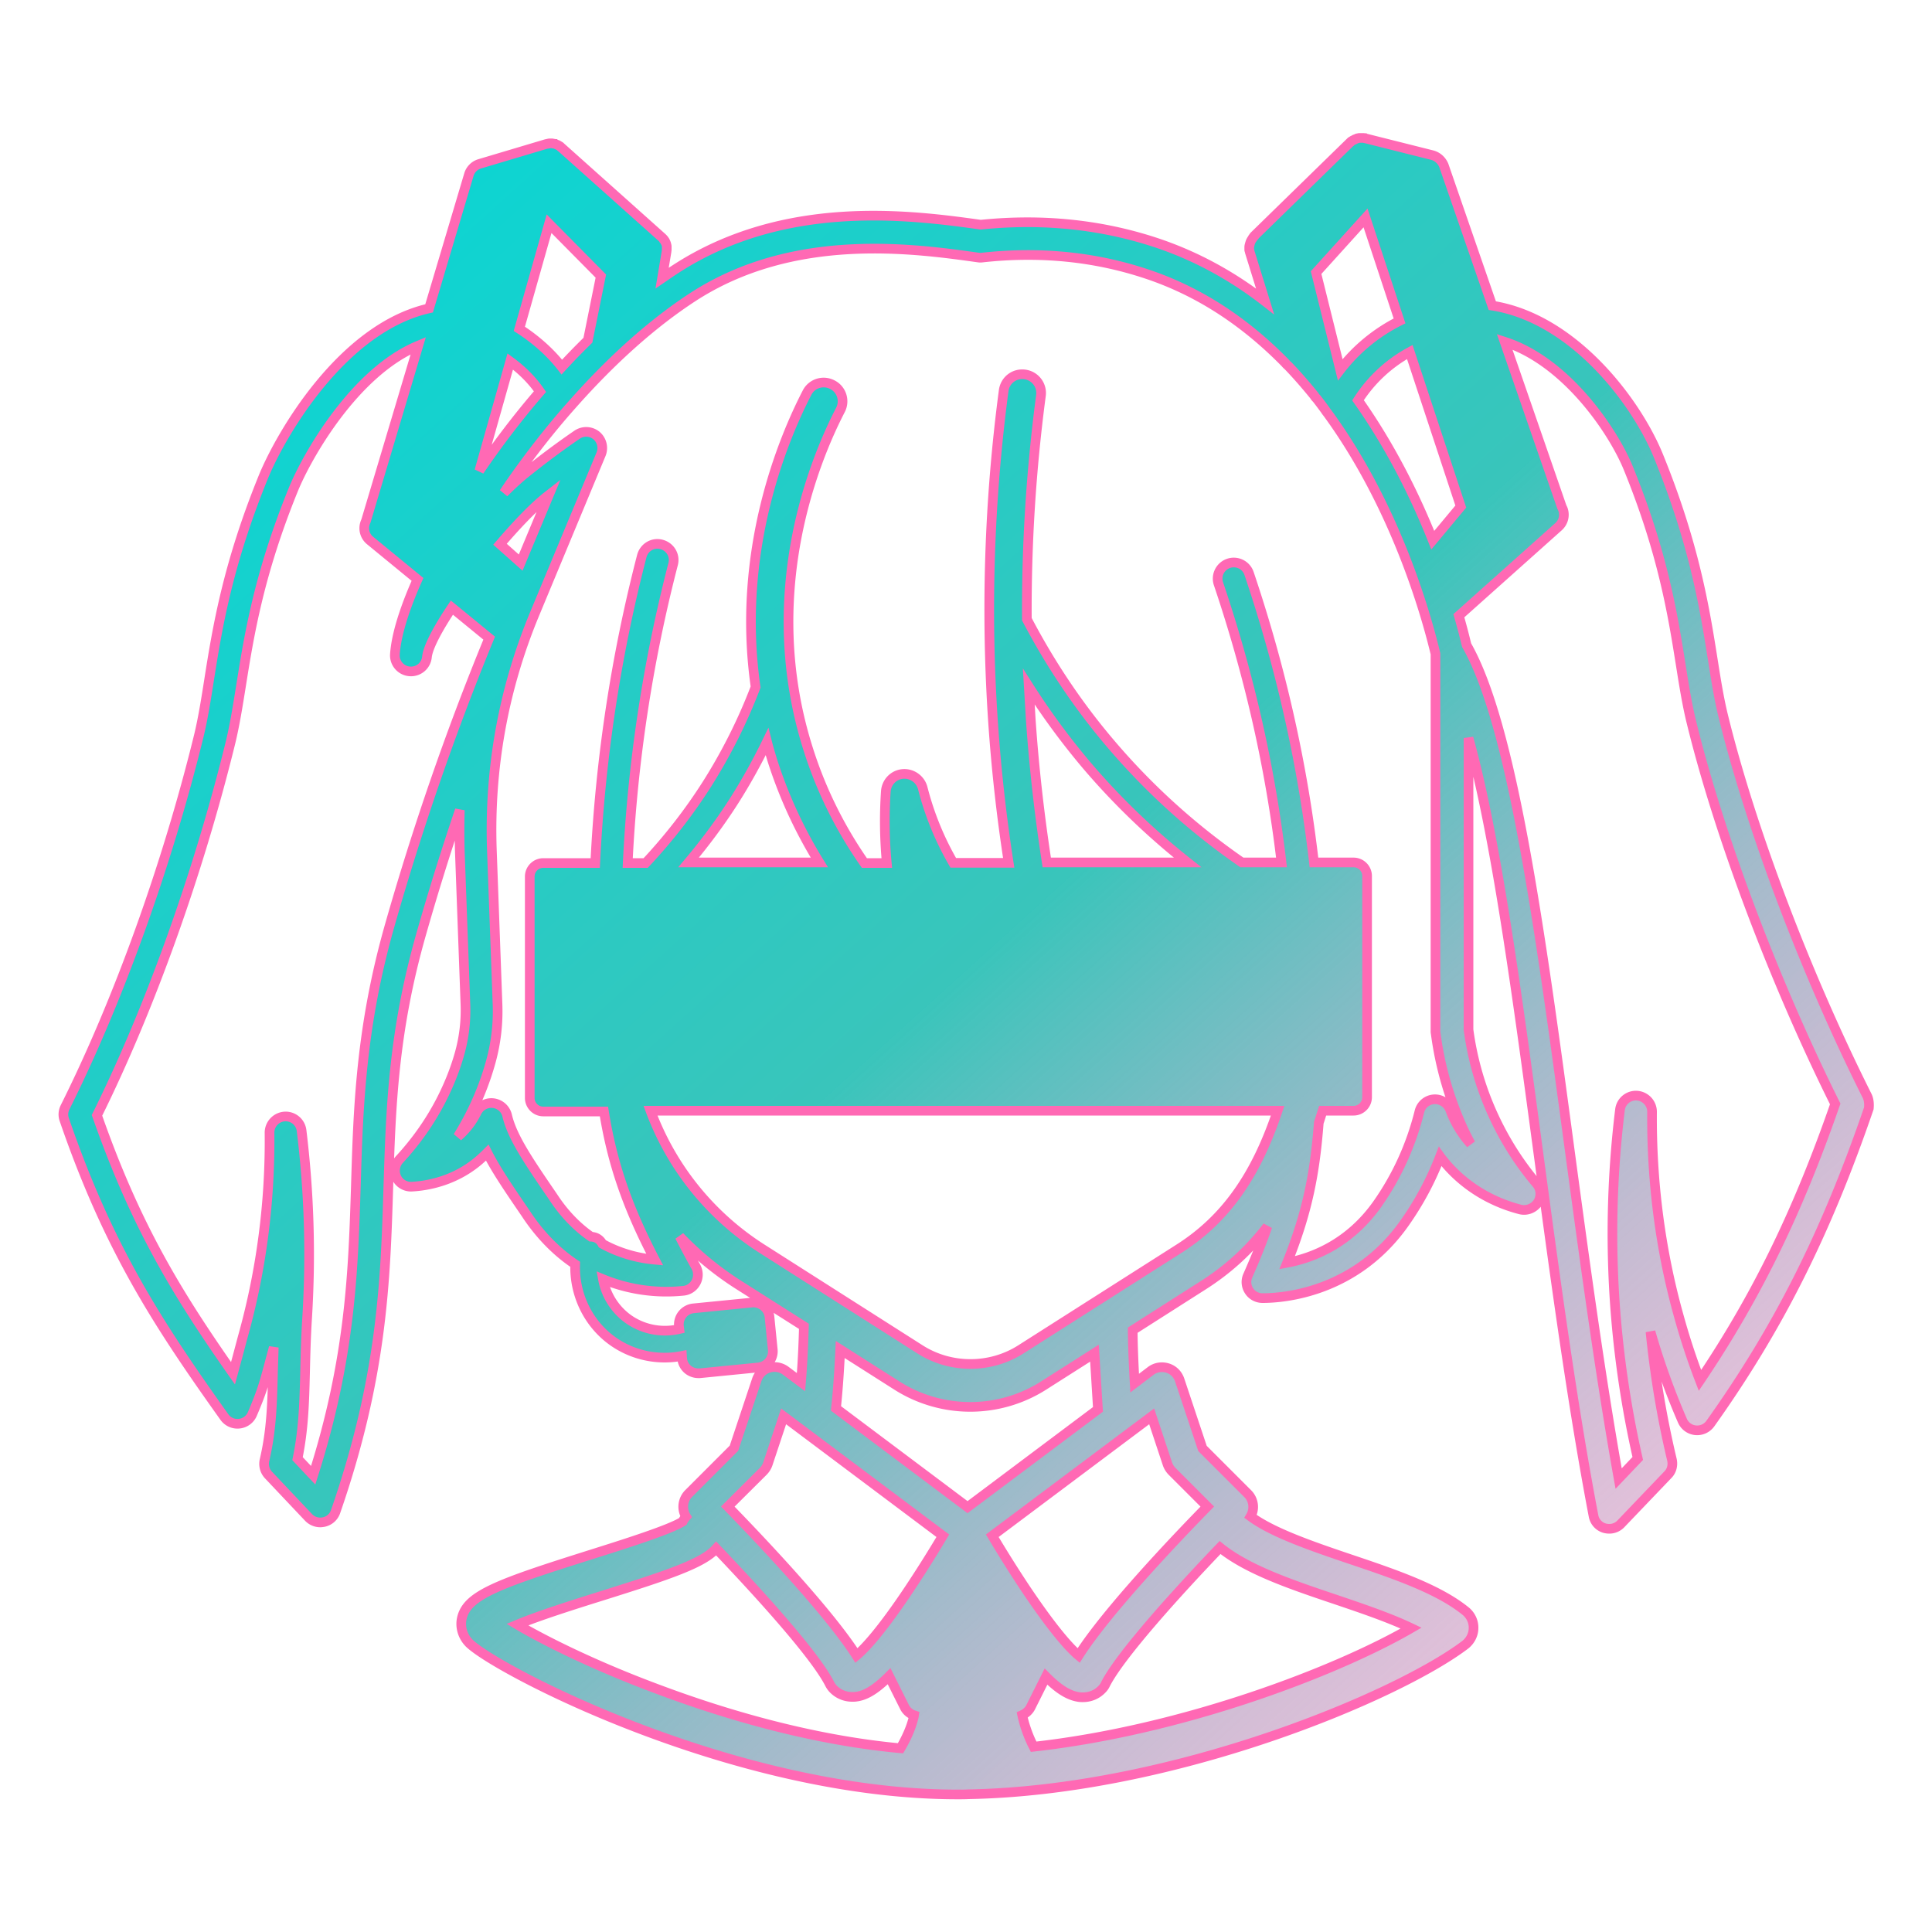
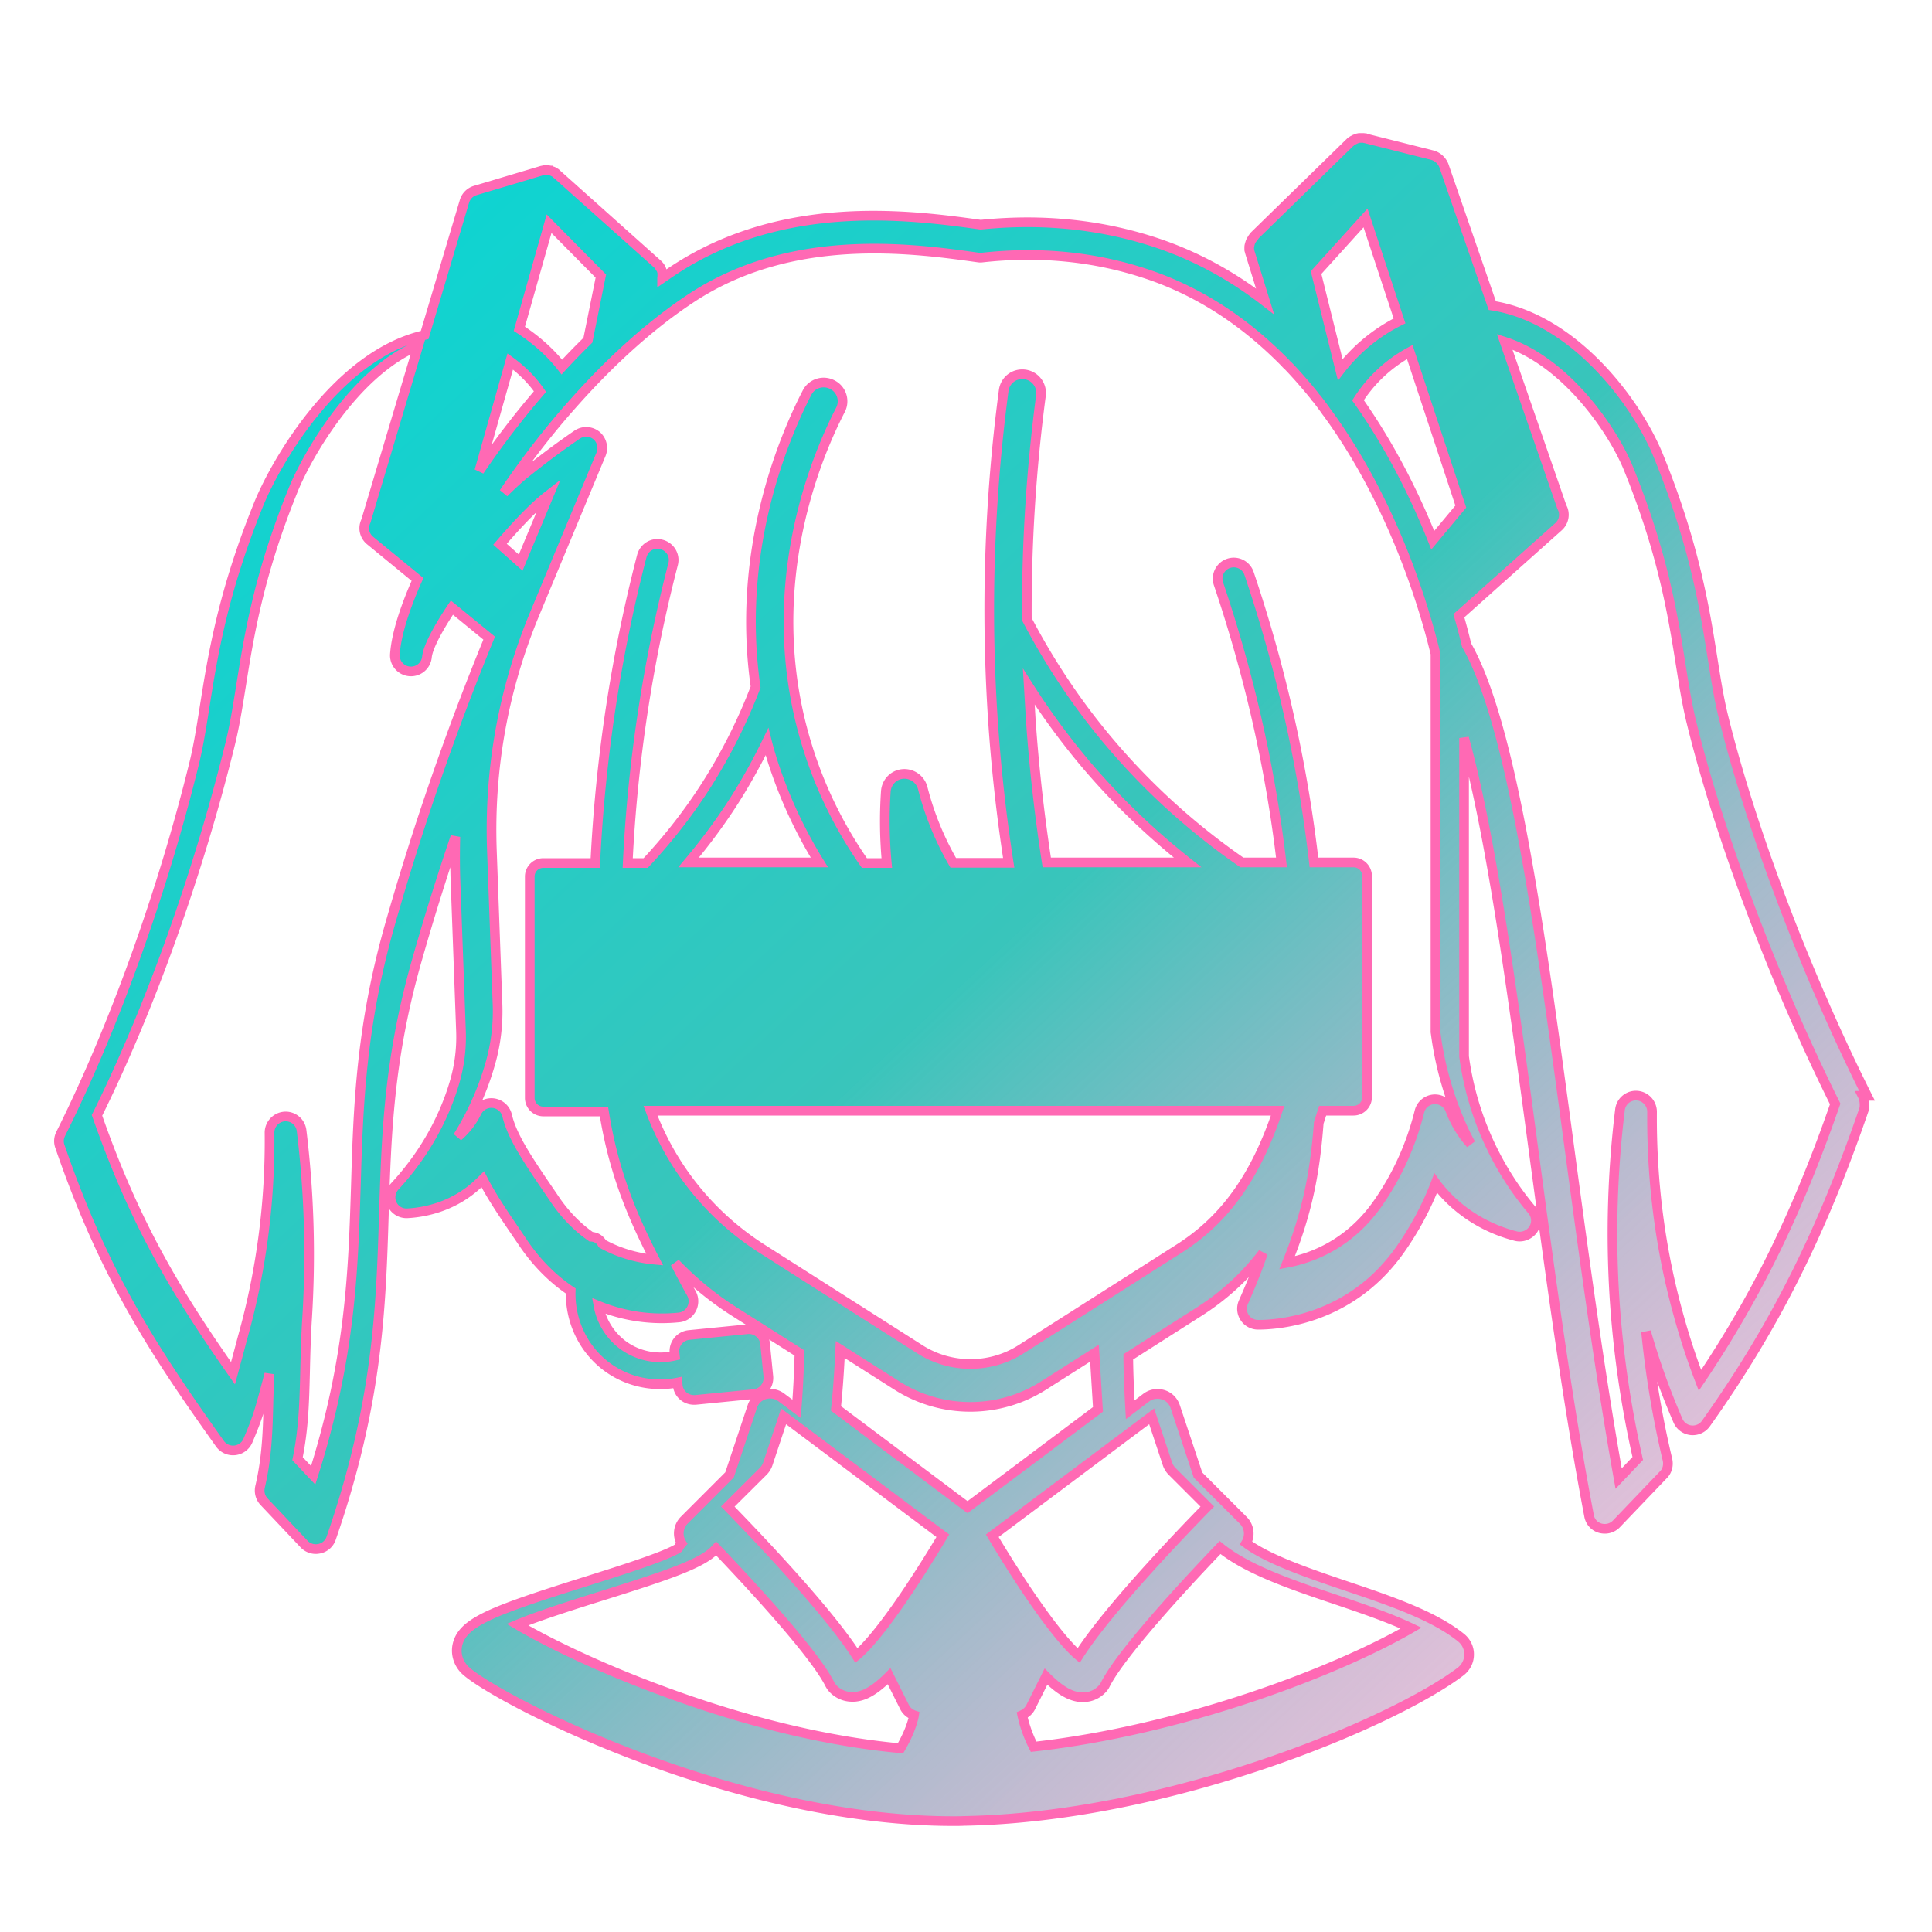
<svg xmlns="http://www.w3.org/2000/svg" width="100" height="100" viewBox="0 0 100 100">
  <defs>
    <linearGradient id="miku-gradient" x1="0%" y1="0%" x2="100%" y2="100%">
      <stop offset="0%" style="stop-color:#00d9d9;stop-opacity:1" />
      <stop offset="50%" style="stop-color:#39c5bb;stop-opacity:1" />
      <stop offset="100%" style="stop-color:#ff69b4;stop-opacity:0.3" />
    </linearGradient>
  </defs>
-   <path fill="url(#miku-gradient)" stroke="#ff69b4" stroke-width="0.5" d="M96.64 56.72c-3.18-6.34-6.04-13.9-7.46-19.72-.21-.87-.36-1.8-.53-2.88-.42-2.65-.95-5.95-2.81-10.52-1.15-2.82-4.4-7.12-8.6-7.78l-2.51-7.26c-.11-.26-.33-.46-.6-.53l-3.46-.87c-.01 0-.03 0-.04-.01-.02 0-.04-.01-.06-.01h-.05-.06-.05-.05c-.02 0-.04.01-.05.01-.02 0-.04.01-.05.01-.02 0-.03.01-.05.02s-.03.01-.05.02-.03.02-.05.02c-.02.01-.03.02-.05.03-.03.01-.05.02-.06.03-.02.01-.03.02-.05.03-.01.01-.03.02-.04.04-.01.01-.02.02-.03.02l-4.97 4.85s-.01.01-.01.02c-.01.01-.02.02-.02.03-.02.02-.04.04-.05.07-.01.01-.01.02-.02.03-.02.03-.04.06-.06.1-.02.03-.03.07-.04.1 0 .01-.01.02-.01.03-.01.03-.01.05-.02.08 0 .01 0 .02-.01.03-.01.04-.01.08-.01.11v.09c0 .03 0 .04.01.05.01.03.01.06.02.09l.79 2.55c-1.62-1.26-3.47-2.31-5.58-3.02-2.87-.96-5.94-1.28-9.14-.95-3.59-.5-10.16-1.39-15.84 2.33-.22.14-.43.29-.65.44l.23-1.38c0-.04.01-.06.01-.09v-.06-.08-.03c0-.03-.01-.07-.02-.1-.01-.05-.02-.08-.04-.11 0-.01-.01-.02-.01-.03-.01-.02-.02-.05-.04-.07-.01-.01-.01-.02-.02-.03-.01-.02-.03-.04-.05-.06-.01-.01-.01-.02-.02-.02-.02-.03-.05-.05-.07-.07l-5.18-4.63c-.01-.01-.02-.01-.03-.02-.02-.03-.03-.04-.05-.05s-.03-.02-.05-.03-.03-.02-.05-.03-.03-.02-.05-.02c-.02-.01-.03-.01-.05-.02s-.04-.01-.05-.02c-.02 0-.03-.01-.05-.01s-.04-.01-.06-.01-.03-.01-.05-.01h-.06-.05c-.02 0-.04 0-.06.01-.02 0-.03 0-.05.01-.02 0-.04.01-.06.01-.01 0-.03.01-.04.01l-3.42 1.02a.83.83 0 0 0-.56.56l-2.06 6.92c-4.49 1.01-7.67 6.51-8.58 8.73-1.86 4.57-2.39 7.86-2.81 10.52-.17 1.08-.32 2.01-.53 2.88-1.65 6.72-4.17 13.72-6.92 19.22-.1.2-.12.43-.04.65 2.31 6.72 4.89 10.62 8.28 15.38a.83.83 0 0 0 .77.35.83.83 0 0 0 .68-.5c.49-1.15.6-1.56.85-2.48l.26-.97-.04 1.27c-.04 1.69-.08 3.03-.44 4.57-.06.27.01.56.21.77l2.07 2.19a.83.83 0 0 0 .61.26c.06 0 .12-.01.18-.02a.82.82 0 0 0 .61-.54c2.43-7.01 2.58-11.98 2.73-16.80.13-4.11.25-8 1.7-13.09a135.84 135.84 0 0 1 2-6.42c-.02.71-.02 1.42 0 2.13l.29 7.92a8.31 8.31 0 0 1-.29 2.51c-.23.83-.55 1.63-.94 2.4-.58 1.14-1.32 2.19-2.19 3.13-.23.25-.29.61-.15.92s.46.5.8.48c.74-.04 2.18-.26 3.46-1.35.15-.13.3-.27.44-.41.46.91 1.14 1.9 2 3.16l.1.15c.75 1.1 1.6 1.9 2.45 2.47-.05 1.49.61 2.95 1.8 3.87.83.64 1.83.96 2.84.96a4.48 4.48 0 0 0 .89-.09l.01.15c.02.22.13.42.3.56a.86.86 0 0 0 .53.19h.08l3.03-.3a.84.84 0 0 0 .75-.91l-.17-1.7c-.02-.22-.13-.42-.3-.56s-.39-.21-.61-.19l-3.03.3a.84.84 0 0 0-.75.91l.02.16c-.95.22-1.96.01-2.74-.59-.64-.5-1.07-1.21-1.21-1.99a8.66 8.66 0 0 0 4.17.6c.28-.03.52-.2.65-.45a.85.85 0 0 0-.01-.79c-.31-.55-.58-1.07-.84-1.57.92.96 1.95 1.81 3.09 2.53l3.34 2.12c-.02.64-.05 1.69-.15 2.89l-.79-.59a.97.97 0 0 0-.87-.15c-.3.09-.53.32-.63.62l-1.18 3.54-2.34 2.34a.97.97 0 0 0-.14 1.2c-.07.08-.13.16-.17.25-.66.43-3.15 1.21-4.83 1.74-4.76 1.5-6.32 2.08-6.6 3.25-.11.46.03.95.37 1.30 1.36 1.36 13.7 7.84 25.29 7.84.19 0 .37 0 .56-.01 10.57-.19 22.17-5.06 25.7-7.73.27-.21.44-.53.44-.87.01-.34-.15-.67-.41-.88-1.41-1.14-3.63-1.9-5.98-2.69-1.98-.67-4.02-1.37-5.15-2.21a.97.97 0 0 0-.15-1.18l-2.34-2.34-1.18-3.54c-.1-.3-.33-.53-.63-.62s-.62-.04-.87.15l-.83.63c-.07-1.19-.10-2.22-.10-2.74l3.64-2.32c1.29-.82 2.39-1.82 3.33-3.05-.27.79-.60 1.61-1.01 2.54a.82.82 0 0 0 .06.79c.15.24.42.38.7.38 1.08 0 4.82-.28 7.36-3.9a15.69 15.69 0 0 0 1.83-3.43c.10.14.21.27.32.40 1.25 1.44 2.77 2.07 3.82 2.34.35.09.72-.06.92-.36.19-.31.17-.70-.07-.98-.89-1.05-1.63-2.22-2.21-3.47-.66-1.42-1.10-2.93-1.31-4.49V38.2c1.41 5.08 2.49 13.09 3.61 21.44.86 6.40 1.75 13.01 2.86 18.82a.81.81 0 0 0 .58.64c.08.02.16.03.24.03.22 0 .44-.09.6-.26l2.43-2.54c.20-.20.27-.49.21-.77-.52-2.18-.89-4.40-1.11-6.63a37.61 37.61 0 0 0 1.65 4.60.83.83 0 0 0 .68.5.84.84 0 0 0 .77-.35c3.53-4.96 5.98-9.84 8.20-16.31.02-.21.01-.45-.09-.65zM69.37 19.14l-1.25-5.03 2.56-2.83 1.76 5.33c-1.18.59-2.24 1.45-3.07 2.53zm3.60-.92l2.64 8-1.45 1.74c-.90-2.26-2.16-4.82-3.87-7.24a7.36 7.36 0 0 1 2.68-2.50zM29.08 19c-.63-.81-1.41-1.47-2.20-1.98l1.54-5.44 2.68 2.71-.67 3.32c-.46.45-.91.91-1.35 1.39zm-2.13 10.12l-1.07-.95c.83-.97 1.65-1.83 2.28-2.35.08-.07.16-.13.25-.20l-1.46 3.50zm-.54-10.41c.56.41 1.11.93 1.54 1.56-1.15 1.33-2.21 2.73-3.14 4.10l1.60-5.66zm-6.23 29.16c-1.51 5.29-1.64 9.46-1.76 13.50-.14 4.38-.27 8.90-2.21 14.99l-.81-.86c.31-1.52.35-2.84.39-4.47.02-.83.04-1.78.11-2.86a52.74 52.74 0 0 0-.29-9.65.83.83 0 0 0-.88-.73.84.84 0 0 0-.78.84c.04 3.60-.43 7.17-1.39 10.59l-.28 1.05-.22.81c-2.89-4.12-5.03-7.61-7.04-13.35 2.75-5.55 5.25-12.55 6.90-19.25.23-.94.39-1.95.56-3.01.41-2.57.92-5.76 2.71-10.15.69-1.69 3.15-6.06 6.46-7.43l-2.71 9.08c-.02.04-.04.09-.05.13a.82.82 0 0 0 .27.88l2.45 2.01c-.68 1.53-1.10 2.87-1.17 3.87a.83.83 0 0 0 .76.89.83.83 0 0 0 .90-.75c.05-.50.56-1.46 1.29-2.55l1.93 1.58c-1.99 4.84-3.71 9.82-5.14 14.84zm19.80-8.50c.64 2 1.49 3.75 2.43 5.27h-6.77c.85-1.01 1.64-2.07 2.35-3.18.63-.99 1.20-2.02 1.71-3.07.08.32.18.65.28.98zm13.37-2.15l-.10-1.68a37.79 37.79 0 0 0 2.97 4.04c1.58 1.86 3.34 3.55 5.25 5.06h-7.29c-.38-2.46-.66-4.94-.83-7.42zM39.50 76.16a1.02 1.02 0 0 0 .24-.38l.82-2.47 8.24 6.18a65.07 65.07 0 0 1-1.75 2.78c-1.47 2.20-2.31 3.08-2.72 3.42-1.45-2.28-5.12-6.13-6.66-7.71l1.83-1.82zm-12.72 7.93c1.12-.47 3-1.06 4.37-1.49 3.51-1.10 5.25-1.69 5.92-2.45 2.09 2.19 5.12 5.50 5.88 7.02a1.14 1.14 0 0 0 .18.25 1.36 1.36 0 0 0 .98.41c.07 0 .14 0 .20-.01.40-.05.91-.26 1.71-1.06l.80 1.60c.10.20.28.35.49.42-.02.13-.06.27-.12.46-.15.46-.38.91-.58 1.25-4.68-.43-9.19-1.80-12.41-3-3.44-1.27-6.07-2.60-7.42-3.40zm46.26.18c-3.81 2.21-11.74 5.27-19.54 6.14a6.59 6.59 0 0 1-.40-.95 5.91 5.91 0 0 1-.19-.69c.18-.08.33-.21.43-.39l.80-1.60c.79.80 1.31 1.00 1.71 1.06a1.41 1.41 0 0 0 .20.01c.37 0 .72-.14.98-.41.07-.07.14-.16.18-.25.77-1.53 3.84-4.90 5.94-7.09 1.41 1.14 3.63 1.90 5.98 2.69 1.39.47 2.80.95 3.91 1.48zM59.61 73.31l.82 2.47a1.02 1.02 0 0 0 .24.38l1.82 1.82c-1.54 1.57-5.21 5.42-6.66 7.71-.41-.34-1.24-1.22-2.72-3.42a65.07 65.07 0 0 1-1.75-2.78l8.25-6.18zm-2.78-.36l-6.75 5.06-6.81-5.11c.12-1.14.18-2.20.22-3.05l2.94 1.87c1.15.73 2.47 1.10 3.79 1.10s2.64-.37 3.79-1.10l2.64-1.68.18 2.91zm4.20-8.32l-8.20 5.22c-1.58 1.00-3.62 1.00-5.20 0l-8.18-5.21c-2.67-1.70-4.69-4.21-5.78-7.15h32.46c-1.14 3.41-2.73 5.63-5.10 7.14zm15.09-5.43l-.04-.04a5.52 5.52 0 0 1-1.02-1.72c-.13-.34-.47-.56-.83-.54a.83.83 0 0 0-.76.63c-.43 1.73-1.16 3.34-2.17 4.78-1.45 2.06-3.35 2.80-4.68 3.05 1.06-2.64 1.44-4.64 1.64-7.25.07-.20.13-.41.20-.62h1.60c.38 0 .70-.31.70-.70V45.34c0-.38-.31-.70-.70-.70h-2.05c-.58-5.04-1.70-10.04-3.36-14.96a.83.83 0 0 0-1.58.54c1.60 4.74 2.69 9.56 3.26 14.42h-2.05c-2.53-1.75-4.80-3.80-6.79-6.14-1.68-1.97-3.13-4.14-4.34-6.45a84.54 84.54 0 0 1 .73-11.58.97.97 0 0 0-.84-1.09c-.54-.07-1.02.30-1.09.84a86.30 86.30 0 0 0-.55 17.15 85.51 85.51 0 0 0 .81 7.29h-2.87a15.22 15.22 0 0 1-1.58-3.87c-.12-.46-.56-.77-1.03-.73-.48.04-.85.43-.88.91a22.86 22.86 0 0 0 .05 3.70h-1.16c-1.13-1.62-2.17-3.57-2.90-5.87-2.56-8.02.31-14.97 1.66-17.58.25-.48.06-1.07-.42-1.31-.48-.25-1.07-.06-1.31.42-1.24 2.40-3.67 8.20-2.66 15.23-.67 1.76-1.52 3.45-2.52 5.03-.93 1.46-1.99 2.82-3.17 4.08h-.93a76.44 76.44 0 0 1 2.35-15.47c.12-.45-.15-.90-.60-1.02s-.90.15-1.02.60c-1.35 5.21-2.15 10.53-2.41 15.89h-2.69c-.38 0-.70.31-.70.70v11.46c0 .38.31.70.70.70h3.14c.43 2.69 1.21 4.94 2.63 7.67-.76-.07-1.73-.28-2.71-.82-.09-.17-.25-.31-.45-.35-.05-.01-.10-.02-.14-.02-.66-.46-1.31-1.09-1.89-1.95l-.10-.15c-1.26-1.84-2.09-3.06-2.35-4.17a.84.84 0 0 0-1.57-.18 3.97 3.97 0 0 1-.98 1.27c.23-.38.45-.76.65-1.16a14.52 14.52 0 0 0 1.05-2.70 9.80 9.80 0 0 0 .35-3.03l-.29-7.92c-.15-4.22.59-8.34 2.21-12.24l3.44-8.27a.85.85 0 0 0-.24-.97.84.84 0 0 0-1.00-.04c-.95.65-1.88 1.35-2.77 2.07-.29.24-.64.56-1.02.94l.27-.40c1.02-1.47 2.10-2.86 3.22-4.12.03-.03.05-.06.08-.09 2.01-2.27 4.12-4.16 6.19-5.51 5.22-3.41 11.45-2.53 14.80-2.06a.74.74 0 0 0 .21 0c2.99-.33 5.85-.04 8.53.86 2.87.96 5.22 2.63 7.15 4.60.04.05.09.10.14.14.48.50.93 1.02 1.36 1.55.03.06.08.11.12.15.15.19.29.38.43.57.04.06.08.12.13.18 3.44 4.71 5.04 10.16 5.59 12.46v19.53a.41.41 0 0 0 .01.11 17.21 17.21 0 0 0 1.46 5.03c.10.21.22.45.35.69zm11.87 12.25c-.42-1.09-.78-2.19-1.09-3.31-.96-3.42-1.42-6.98-1.39-10.59a.84.84 0 0 0-.78-.84.83.83 0 0 0-.88.73 52.74 52.74 0 0 0-.29 9.65 52.97 52.97 0 0 0 1.21 8.40l-.99 1.04c-.96-5.37-1.77-11.34-2.55-17.13-1.51-11.24-2.95-21.86-5.32-26.01-.10-.42-.23-.93-.40-1.52l5.16-4.61a.83.83 0 0 0 .23-.89c-.02-.05-.04-.09-.06-.13l-2.96-8.55c3.20 1.03 5.62 4.63 6.40 6.54 1.79 4.39 2.30 7.58 2.71 10.15.17 1.07.33 2.08.56 3.01 1.43 5.84 4.27 13.38 7.44 19.75-1.95 5.62-4.09 9.99-7.00 14.31z" />
+   <path fill="url(#miku-gradient)" stroke="#ff69b4" stroke-width="0.5" d="M96.64 56.72c-3.18-6.34-6.04-13.9-7.46-19.72-.21-.87-.36-1.8-.53-2.88-.42-2.65-.95-5.95-2.81-10.52-1.15-2.82-4.4-7.12-8.6-7.78l-2.51-7.26c-.11-.26-.33-.46-.6-.53l-3.46-.87c-.01 0-.03 0-.04-.01-.02 0-.04-.01-.06-.01h-.05-.06-.05-.05c-.02 0-.04.01-.05.01-.02 0-.04.01-.05.01-.02 0-.03.01-.05.02s-.03.01-.05.02-.03.02-.05.02c-.02.01-.03.02-.05.03-.03.01-.05.02-.06.03-.02.01-.03.02-.05.03-.01.01-.03.02-.04.04-.01.01-.02.02-.03.02l-4.97 4.85s-.01.01-.01.02c-.01.01-.02.02-.02.03-.02.02-.04.04-.05.07-.01.01-.01.02-.02.03-.02.03-.04.06-.06.1-.02.03-.03.07-.04.1 0 .01-.01.02-.01.03-.01.03-.01.05-.02.08 0 .01 0 .02-.01.03-.01.04-.01.08-.01.11v.09c0 .03 0 .04.01.05.01.03.01.06.02.09l.79 2.55c-1.62-1.26-3.47-2.31-5.58-3.02-2.87-.96-5.94-1.28-9.14-.95-3.59-.5-10.16-1.39-15.84 2.33-.22.14-.43.29-.65.44c0-.04.01-.06.01-.09v-.06-.08-.03c0-.03-.01-.07-.02-.1-.01-.05-.02-.08-.04-.11 0-.01-.01-.02-.01-.03-.01-.02-.02-.05-.04-.07-.01-.01-.01-.02-.02-.03-.01-.02-.03-.04-.05-.06-.01-.01-.01-.02-.02-.02-.02-.03-.05-.05-.07-.07l-5.18-4.63c-.01-.01-.02-.01-.03-.02-.02-.03-.03-.04-.05-.05s-.03-.02-.05-.03-.03-.02-.05-.03-.03-.02-.05-.02c-.02-.01-.03-.01-.05-.02s-.04-.01-.05-.02c-.02 0-.03-.01-.05-.01s-.04-.01-.06-.01-.03-.01-.05-.01h-.06-.05c-.02 0-.04 0-.06.01-.02 0-.03 0-.05.01-.02 0-.04.01-.06.01-.01 0-.03.01-.04.01l-3.42 1.02a.83.83 0 0 0-.56.56l-2.06 6.92c-4.49 1.01-7.67 6.51-8.58 8.73-1.86 4.57-2.39 7.86-2.81 10.52-.17 1.08-.32 2.01-.53 2.88-1.65 6.72-4.17 13.72-6.92 19.22-.1.2-.12.43-.04.65 2.31 6.72 4.89 10.62 8.28 15.38a.83.83 0 0 0 .77.35.83.83 0 0 0 .68-.5c.49-1.15.6-1.56.85-2.48l.26-.97-.04 1.27c-.04 1.69-.08 3.03-.44 4.57-.06.27.01.56.21.77l2.07 2.19a.83.83 0 0 0 .61.26c.06 0 .12-.01.18-.02a.82.82 0 0 0 .61-.54c2.43-7.01 2.58-11.98 2.73-16.80.13-4.11.25-8 1.7-13.09a135.84 135.84 0 0 1 2-6.42c-.02.71-.02 1.42 0 2.13l.29 7.92a8.31 8.31 0 0 1-.29 2.51c-.23.83-.55 1.63-.94 2.4-.58 1.14-1.32 2.19-2.19 3.13-.23.25-.29.61-.15.92s.46.5.8.48c.74-.04 2.18-.26 3.46-1.35.15-.13.3-.27.44-.41.46.91 1.14 1.9 2 3.16l.1.15c.75 1.1 1.6 1.9 2.45 2.47-.05 1.49.61 2.95 1.8 3.87.83.64 1.83.96 2.84.96a4.48 4.48 0 0 0 .89-.09l.01.15c.02.22.13.42.3.56a.86.86 0 0 0 .53.19h.08l3.03-.3a.84.84 0 0 0 .75-.91l-.17-1.7c-.02-.22-.13-.42-.3-.56s-.39-.21-.61-.19l-3.03.3a.84.84 0 0 0-.75.91l.02.16c-.95.22-1.96.01-2.74-.59-.64-.5-1.07-1.21-1.21-1.99a8.66 8.66 0 0 0 4.17.6c.28-.03.52-.2.65-.45a.85.85 0 0 0-.01-.79c-.31-.55-.58-1.07-.84-1.57.92.96 1.95 1.81 3.09 2.53l3.34 2.12c-.02.64-.05 1.69-.15 2.89l-.79-.59a.97.97 0 0 0-.87-.15c-.3.09-.53.32-.63.62l-1.18 3.54-2.34 2.34a.97.97 0 0 0-.14 1.2c-.07.08-.13.16-.17.25-.66.43-3.15 1.21-4.83 1.74-4.76 1.5-6.32 2.08-6.6 3.25-.11.46.03.95.37 1.30 1.36 1.36 13.7 7.84 25.29 7.84.19 0 .37 0 .56-.01 10.57-.19 22.17-5.06 25.7-7.73.27-.21.44-.53.44-.87.01-.34-.15-.67-.41-.88-1.41-1.14-3.63-1.9-5.98-2.69-1.98-.67-4.02-1.37-5.15-2.21a.97.97 0 0 0-.15-1.18l-2.34-2.34-1.18-3.54c-.1-.3-.33-.53-.63-.62s-.62-.04-.87.15l-.83.63c-.07-1.19-.10-2.22-.10-2.74l3.64-2.32c1.29-.82 2.39-1.82 3.33-3.05-.27.79-.60 1.61-1.01 2.54a.82.82 0 0 0 .06.79c.15.24.42.38.7.38 1.08 0 4.82-.28 7.36-3.9a15.69 15.69 0 0 0 1.83-3.43c.10.14.21.27.32.40 1.25 1.44 2.77 2.07 3.82 2.34.35.09.72-.06.92-.36.19-.31.17-.70-.07-.98-.89-1.05-1.63-2.22-2.21-3.47-.66-1.42-1.10-2.93-1.31-4.49V38.2c1.41 5.08 2.49 13.09 3.61 21.44.86 6.40 1.75 13.01 2.86 18.82a.81.81 0 0 0 .58.64c.08.02.16.03.24.03.22 0 .44-.09.6-.26l2.43-2.54c.20-.20.27-.49.21-.77-.52-2.18-.89-4.40-1.11-6.63a37.61 37.61 0 0 0 1.65 4.60.83.83 0 0 0 .68.5.84.84 0 0 0 .77-.35c3.53-4.96 5.98-9.84 8.20-16.31.02-.21.01-.45-.09-.65zM69.37 19.14l-1.25-5.03 2.56-2.83 1.76 5.33c-1.18.59-2.24 1.45-3.07 2.53zm3.60-.92l2.64 8-1.45 1.74c-.90-2.26-2.16-4.82-3.87-7.24a7.36 7.36 0 0 1 2.68-2.50zM29.08 19c-.63-.81-1.41-1.47-2.20-1.98l1.54-5.44 2.68 2.71-.67 3.32c-.46.45-.91.91-1.35 1.39zm-2.13 10.12l-1.07-.95c.83-.97 1.65-1.83 2.28-2.35.08-.07.16-.13.25-.20l-1.46 3.50zm-.54-10.41c.56.41 1.11.93 1.54 1.56-1.15 1.33-2.21 2.73-3.14 4.10l1.60-5.66zm-6.23 29.16c-1.51 5.29-1.64 9.46-1.76 13.50-.14 4.38-.27 8.90-2.21 14.99l-.81-.86c.31-1.52.35-2.84.39-4.47.02-.83.04-1.78.11-2.86a52.74 52.74 0 0 0-.29-9.65.83.83 0 0 0-.88-.73.84.84 0 0 0-.78.84c.04 3.60-.43 7.17-1.39 10.59l-.28 1.05-.22.81c-2.89-4.12-5.03-7.61-7.04-13.35 2.75-5.55 5.25-12.55 6.90-19.25.23-.94.39-1.95.56-3.01.41-2.57.92-5.76 2.71-10.15.69-1.69 3.15-6.06 6.46-7.43l-2.71 9.08c-.02.04-.04.09-.05.13a.82.82 0 0 0 .27.88l2.45 2.01c-.68 1.53-1.10 2.87-1.17 3.87a.83.83 0 0 0 .76.89.83.83 0 0 0 .90-.75c.05-.50.56-1.46 1.29-2.55l1.93 1.58c-1.99 4.84-3.71 9.82-5.14 14.84zm19.80-8.50c.64 2 1.49 3.75 2.43 5.27h-6.77c.85-1.01 1.64-2.07 2.35-3.18.63-.99 1.20-2.02 1.71-3.07.08.32.18.65.28.98zm13.37-2.15l-.10-1.68a37.79 37.79 0 0 0 2.97 4.04c1.58 1.86 3.34 3.55 5.25 5.06h-7.29c-.38-2.46-.66-4.94-.83-7.42zM39.50 76.16a1.02 1.02 0 0 0 .24-.38l.82-2.47 8.24 6.18a65.07 65.07 0 0 1-1.75 2.78c-1.47 2.20-2.31 3.08-2.72 3.42-1.45-2.28-5.12-6.13-6.66-7.71l1.83-1.82zm-12.72 7.93c1.12-.47 3-1.06 4.37-1.49 3.51-1.10 5.25-1.69 5.92-2.45 2.09 2.19 5.12 5.50 5.88 7.02a1.14 1.14 0 0 0 .18.25 1.36 1.36 0 0 0 .98.41c.07 0 .14 0 .20-.01.40-.05.91-.26 1.71-1.06l.80 1.60c.10.20.28.35.49.42-.02.13-.06.27-.12.46-.15.46-.38.91-.58 1.25-4.68-.43-9.19-1.80-12.41-3-3.44-1.27-6.07-2.60-7.42-3.40zm46.26.18c-3.81 2.21-11.74 5.27-19.54 6.14a6.59 6.59 0 0 1-.40-.95 5.91 5.91 0 0 1-.19-.69c.18-.08.33-.21.43-.39l.80-1.60c.79.80 1.31 1.00 1.71 1.06a1.41 1.41 0 0 0 .20.01c.37 0 .72-.14.98-.41.07-.07.14-.16.18-.25.77-1.53 3.84-4.90 5.94-7.09 1.41 1.14 3.63 1.90 5.98 2.69 1.39.47 2.80.95 3.91 1.48zM59.61 73.31l.82 2.47a1.02 1.02 0 0 0 .24.38l1.82 1.82c-1.54 1.57-5.21 5.42-6.66 7.71-.41-.34-1.24-1.22-2.72-3.42a65.07 65.07 0 0 1-1.75-2.78l8.25-6.18zm-2.78-.36l-6.75 5.06-6.81-5.11c.12-1.14.18-2.20.22-3.05l2.94 1.87c1.15.73 2.47 1.10 3.79 1.10s2.64-.37 3.79-1.10l2.64-1.68.18 2.91zm4.20-8.32l-8.20 5.22c-1.58 1.00-3.62 1.00-5.20 0l-8.18-5.21c-2.67-1.70-4.69-4.21-5.78-7.15h32.46c-1.14 3.41-2.73 5.63-5.10 7.14zm15.09-5.43l-.04-.04a5.52 5.52 0 0 1-1.02-1.72c-.13-.34-.47-.56-.83-.54a.83.83 0 0 0-.76.63c-.43 1.73-1.16 3.34-2.17 4.78-1.45 2.06-3.35 2.80-4.68 3.05 1.06-2.64 1.44-4.64 1.64-7.25.07-.20.13-.41.20-.62h1.60c.38 0 .70-.31.70-.70V45.34c0-.38-.31-.70-.70-.70h-2.05c-.58-5.04-1.70-10.04-3.36-14.96a.83.83 0 0 0-1.58.54c1.60 4.74 2.69 9.56 3.26 14.42h-2.05c-2.53-1.75-4.80-3.80-6.79-6.14-1.68-1.97-3.13-4.14-4.34-6.45a84.54 84.54 0 0 1 .73-11.58.97.97 0 0 0-.84-1.09c-.54-.07-1.02.30-1.09.84a86.30 86.30 0 0 0-.55 17.15 85.51 85.51 0 0 0 .81 7.29h-2.87a15.22 15.22 0 0 1-1.58-3.87c-.12-.46-.56-.77-1.03-.73-.48.04-.85.43-.88.91a22.86 22.86 0 0 0 .05 3.70h-1.16c-1.13-1.62-2.17-3.57-2.90-5.87-2.56-8.02.31-14.97 1.66-17.58.25-.48.06-1.07-.42-1.31-.48-.25-1.07-.06-1.31.42-1.24 2.40-3.67 8.20-2.66 15.23-.67 1.76-1.52 3.45-2.52 5.03-.93 1.46-1.99 2.82-3.17 4.08h-.93a76.44 76.44 0 0 1 2.35-15.47c.12-.45-.15-.90-.60-1.02s-.90.15-1.02.60c-1.35 5.21-2.15 10.53-2.41 15.89h-2.69c-.38 0-.70.31-.70.70v11.46c0 .38.31.70.70.70h3.14c.43 2.69 1.21 4.94 2.63 7.67-.76-.07-1.73-.28-2.71-.82-.09-.17-.25-.31-.45-.35-.05-.01-.10-.02-.14-.02-.66-.46-1.31-1.09-1.89-1.95l-.10-.15c-1.26-1.84-2.09-3.06-2.35-4.17a.84.84 0 0 0-1.57-.18 3.97 3.97 0 0 1-.98 1.27c.23-.38.45-.76.65-1.16a14.52 14.52 0 0 0 1.05-2.70 9.80 9.80 0 0 0 .35-3.03l-.29-7.92c-.15-4.22.59-8.34 2.21-12.24l3.44-8.27a.85.85 0 0 0-.24-.97.84.84 0 0 0-1.00-.04c-.95.65-1.88 1.35-2.77 2.07-.29.24-.64.56-1.02.94l.27-.40c1.02-1.47 2.10-2.86 3.22-4.12.03-.03.05-.06.08-.09 2.01-2.27 4.12-4.16 6.19-5.51 5.22-3.41 11.45-2.53 14.80-2.06a.74.74 0 0 0 .21 0c2.99-.33 5.85-.04 8.53.86 2.87.96 5.22 2.63 7.15 4.60.04.05.09.10.14.14.48.50.93 1.02 1.36 1.55.03.06.08.11.12.15.15.19.29.38.43.57.04.06.08.12.13.18 3.44 4.71 5.04 10.16 5.59 12.46v19.53a.41.41 0 0 0 .01.11 17.21 17.21 0 0 0 1.46 5.03c.10.21.22.45.35.69zm11.87 12.25c-.42-1.09-.78-2.19-1.09-3.31-.96-3.42-1.42-6.98-1.39-10.59a.84.84 0 0 0-.78-.84.83.83 0 0 0-.88.73 52.74 52.74 0 0 0-.29 9.65 52.97 52.97 0 0 0 1.21 8.40l-.99 1.04c-.96-5.37-1.77-11.34-2.55-17.13-1.51-11.24-2.95-21.86-5.32-26.01-.10-.42-.23-.93-.40-1.52l5.16-4.61a.83.83 0 0 0 .23-.89c-.02-.05-.04-.09-.06-.13l-2.96-8.55c3.20 1.03 5.62 4.63 6.40 6.54 1.79 4.39 2.30 7.58 2.71 10.15.17 1.07.33 2.08.56 3.01 1.43 5.84 4.27 13.38 7.44 19.75-1.95 5.62-4.09 9.99-7.00 14.31z" />
</svg>